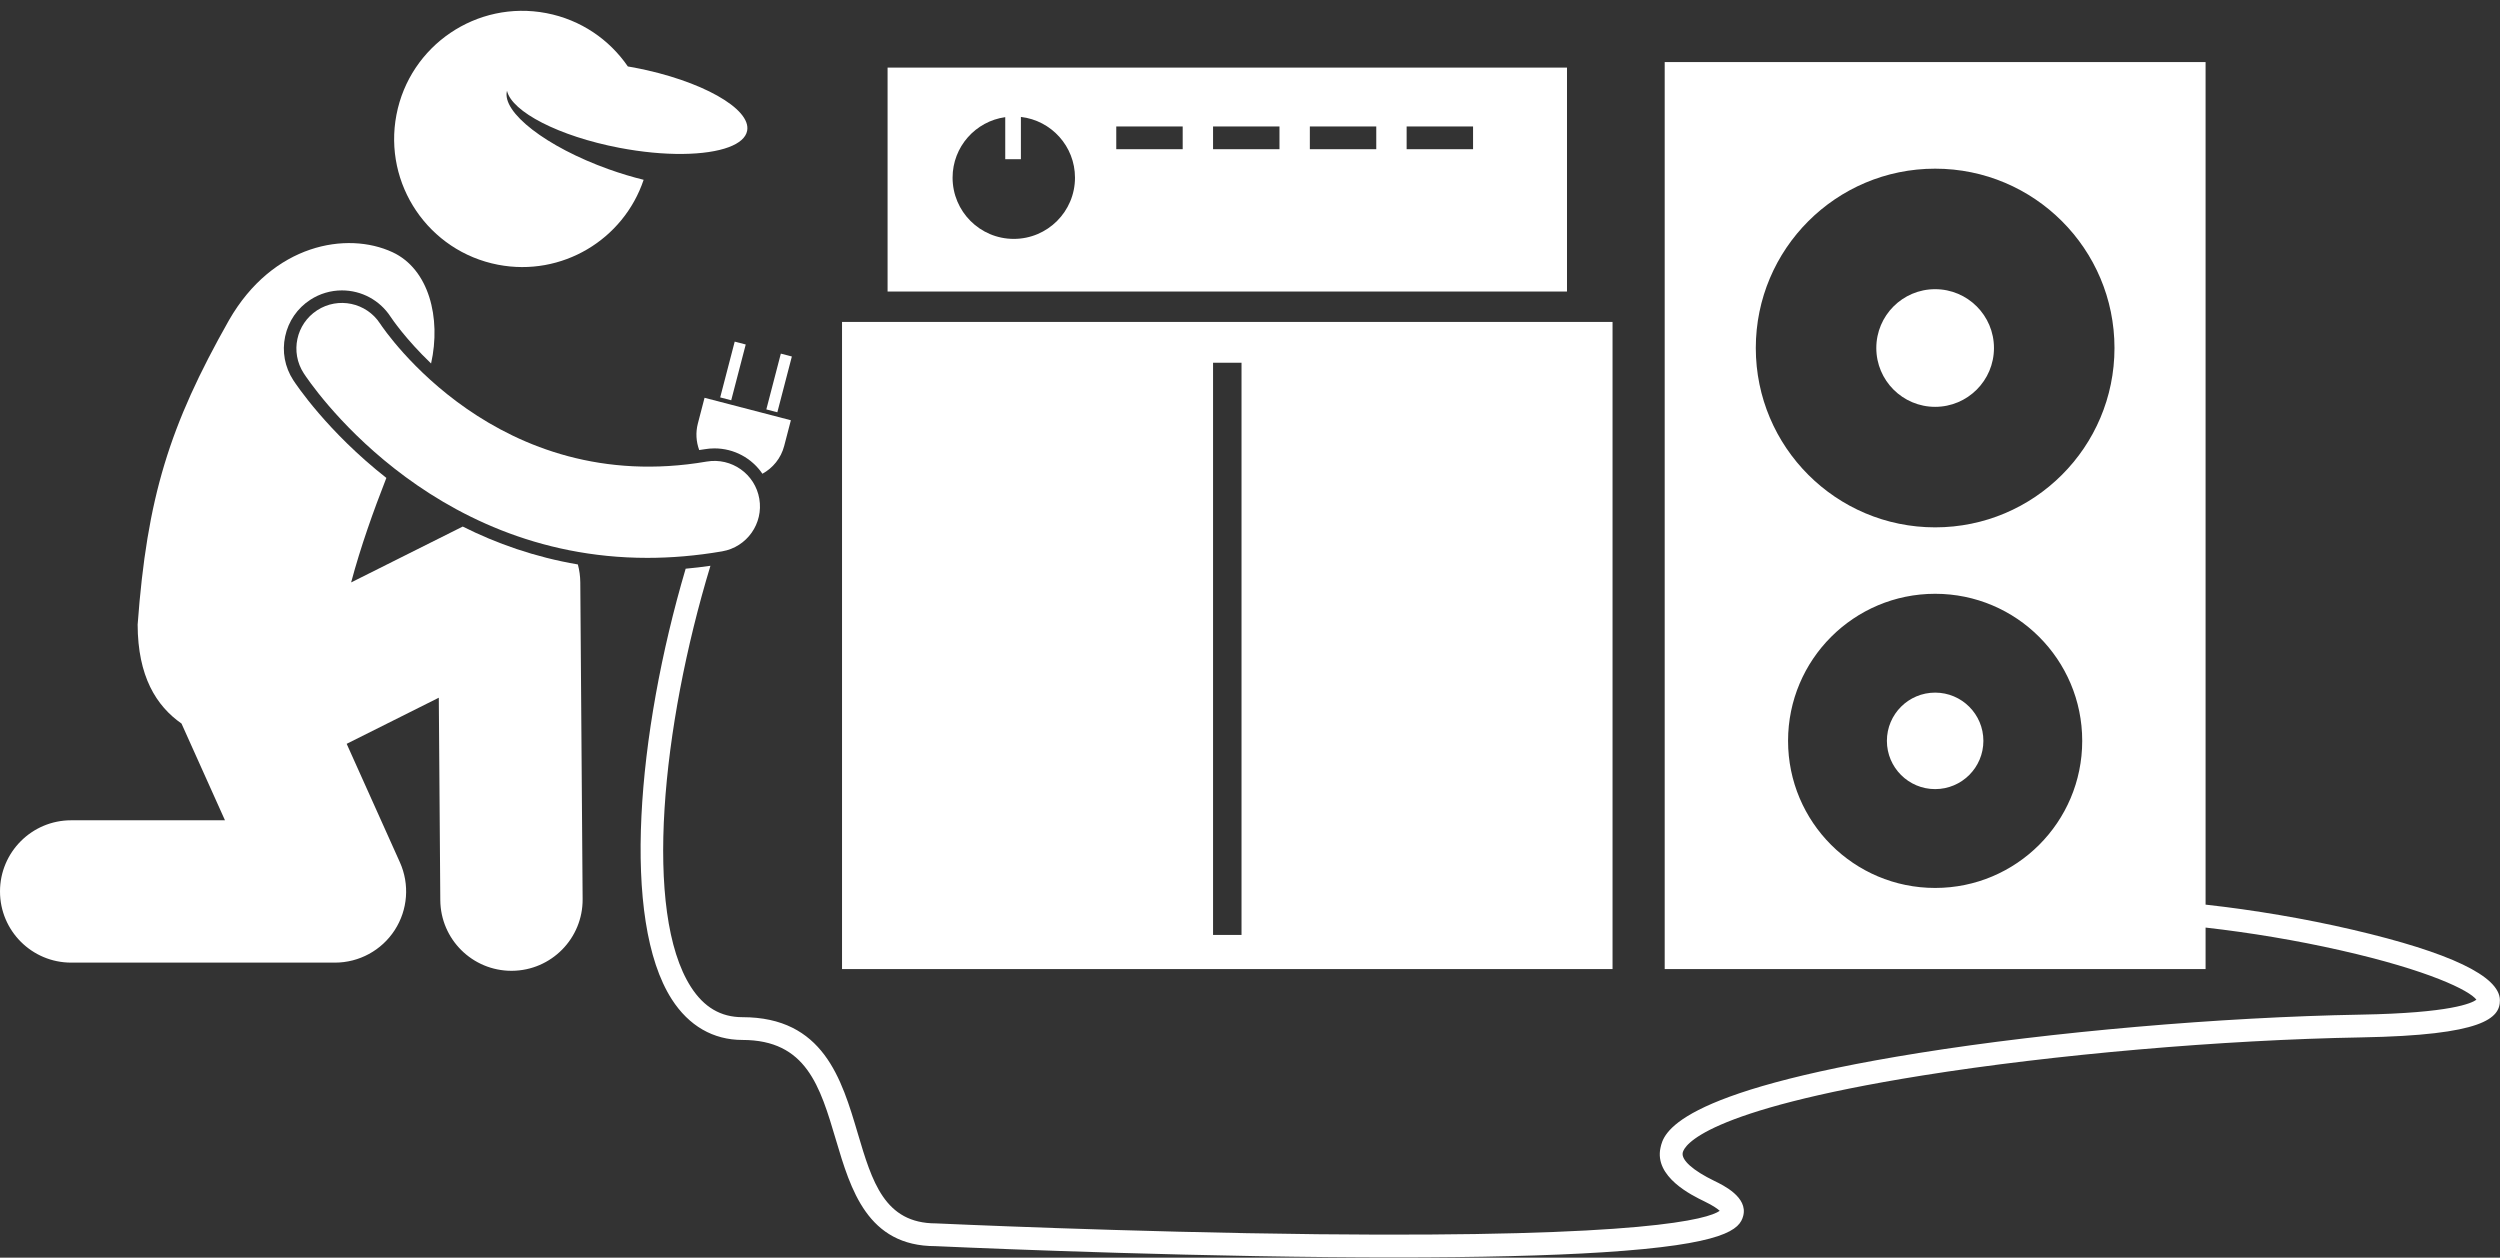
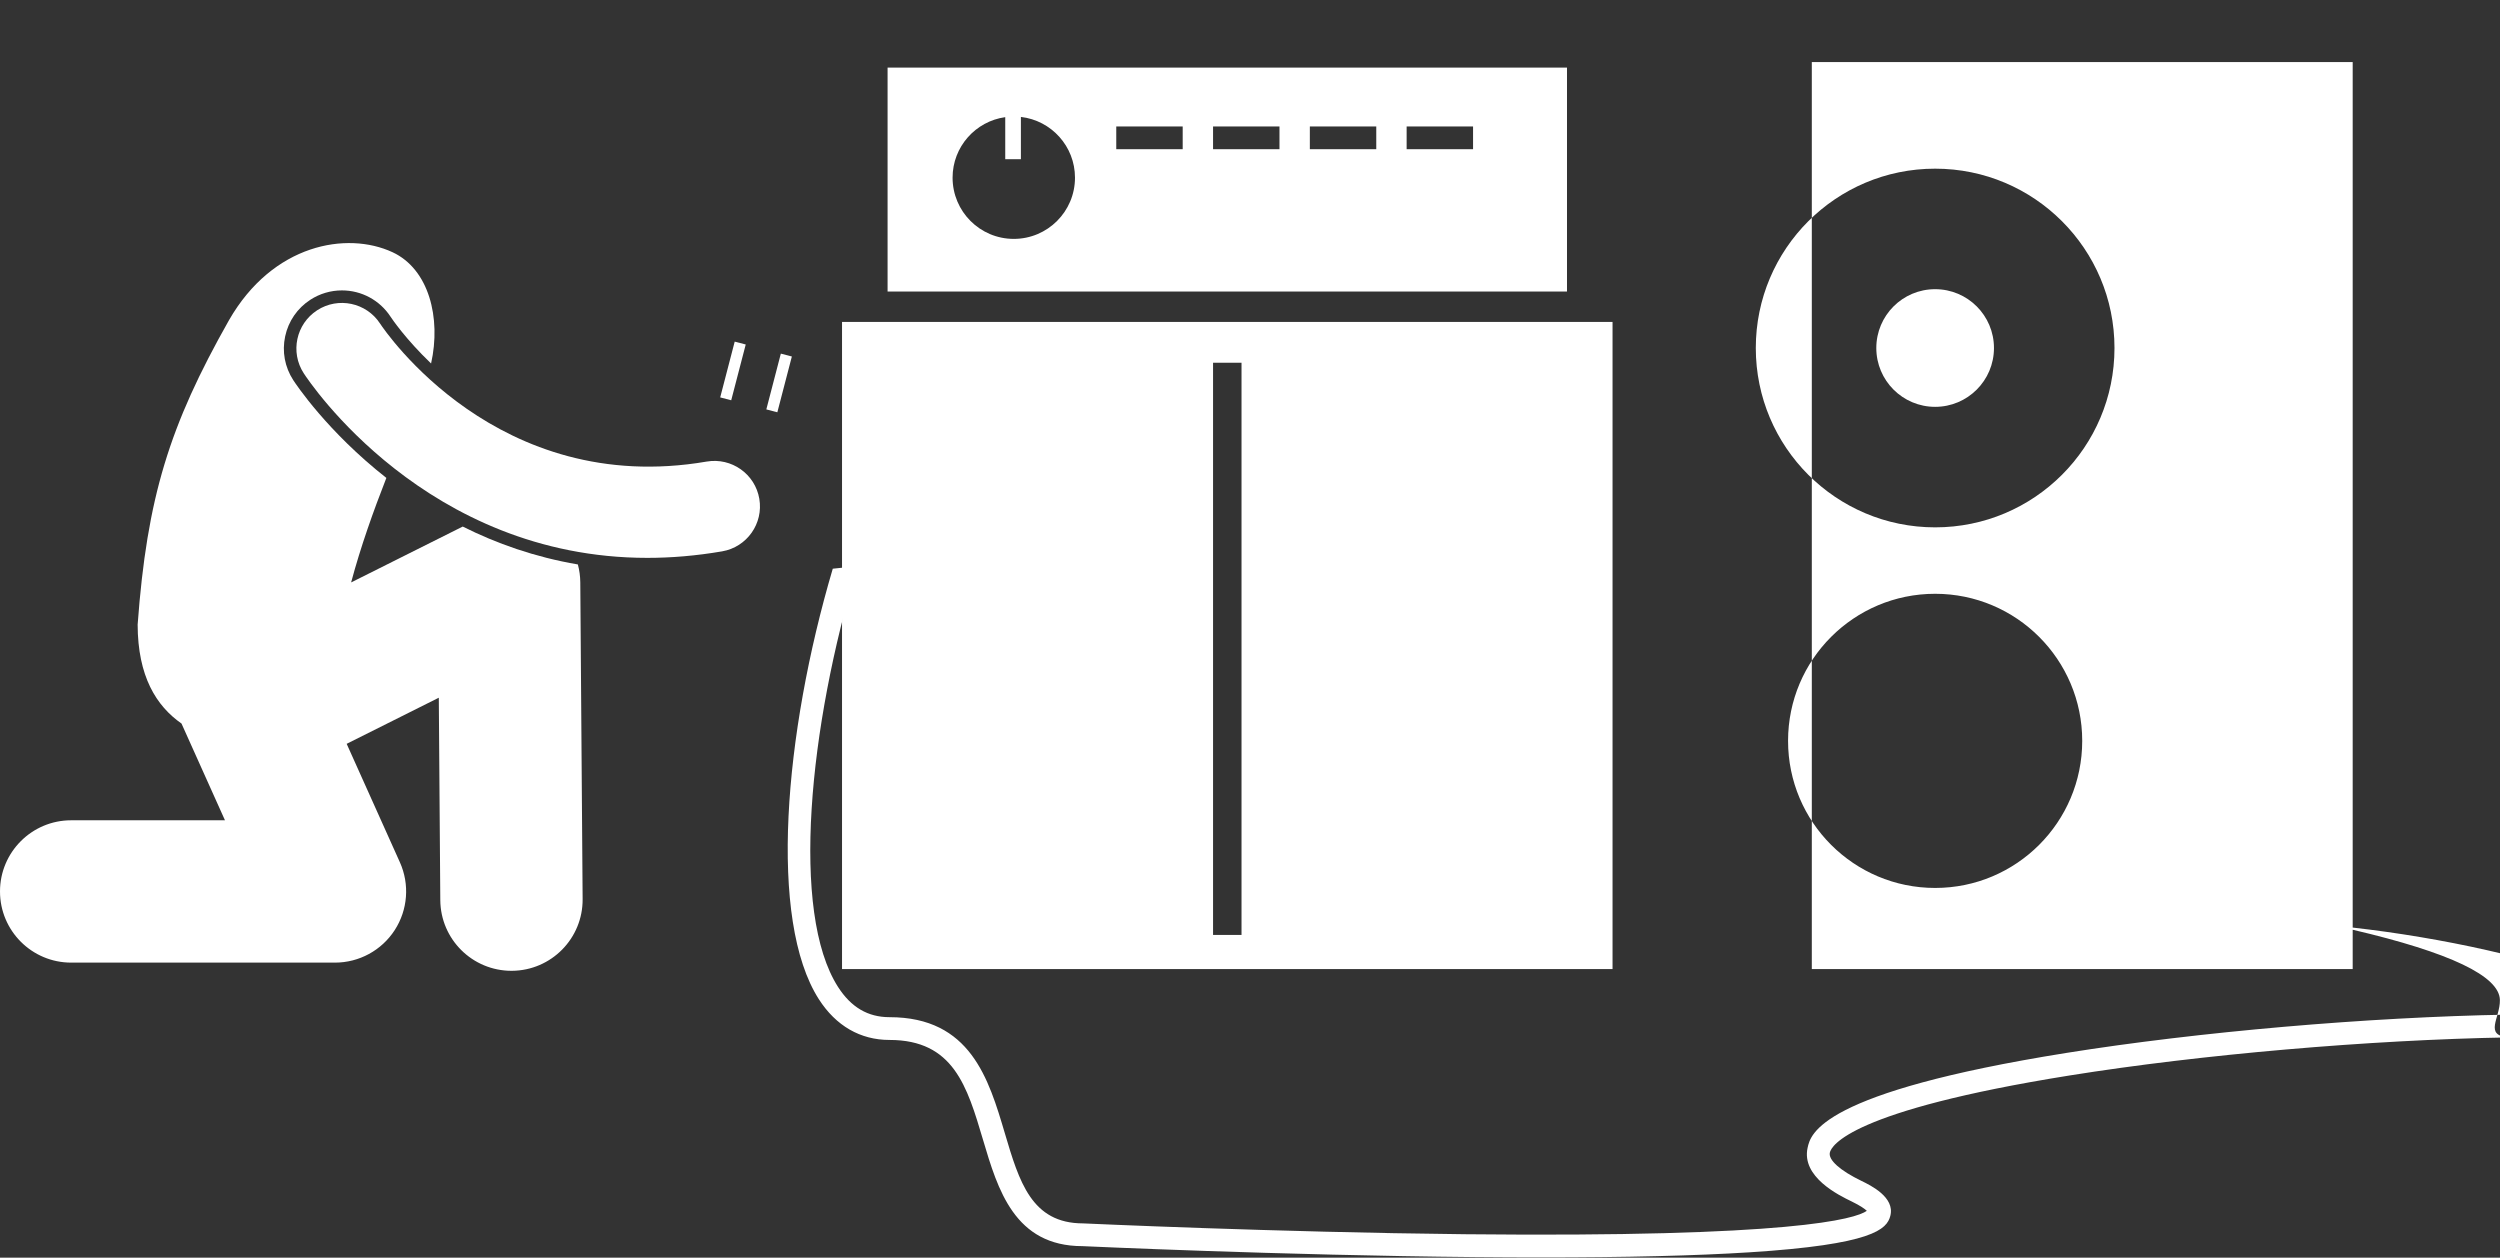
<svg xmlns="http://www.w3.org/2000/svg" fill="#ffffff" height="220.9" preserveAspectRatio="xMidYMid meet" version="1" viewBox="0.0 -1.9 439.1 220.9" width="439.1" zoomAndPan="magnify">
  <rect x="0.0" y="-1.9" width="439.1" height="220.9" fill="#333333" stroke="none" />
  <g id="change1_1">
    <circle cx="339.888" cy="59.225" fill="inherit" r="10.333" />
-     <circle cx="339.888" cy="128.225" fill="inherit" r="8.474" />
    <path d="M147.894,168.309h135.333V54.642H147.894V168.309z M213.061,61.809h5v100.5h-5V61.809z" fill="inherit" />
-     <path d="M439.082,173.747c-0.063-4.199-8.762-8.354-25.856-12.347c-8.366-1.954-17.267-3.455-25.838-4.411V9.007h-95v159.302h95 v-7.291c7.846,0.892,15.977,2.247,23.668,3.988c15.559,3.523,22.698,7.062,23.901,8.684c-0.817,0.611-4.507,2.341-20.265,2.619 c-24.656,0.437-54.405,3.018-77.638,6.734c-43.264,6.923-44.874,14.237-45.403,16.641c-1.132,5.145,5.519,8.366,7.704,9.425 c1.602,0.776,2.354,1.339,2.698,1.661c-2.042,1.438-13.022,4.714-70.617,4.11c-33.544-0.357-66.619-1.887-67.042-1.904 c-9.048,0-11.223-7.335-13.741-15.828c-2.834-9.558-6.046-20.391-20.259-20.391c-3.792,0-6.75-1.738-9.042-5.313 c-8.353-13.031-5.145-45.715,3.431-73.97c-1.454,0.206-2.907,0.387-4.353,0.513c-8.566,29.009-11.337,61.744-2.445,75.616 c3,4.681,7.291,7.154,12.409,7.154c11.226,0,13.635,8.123,16.424,17.528c2.598,8.76,5.54,18.689,17.479,18.688c0,0,0.003,0,0.003,0 c0.344,0.016,34.747,1.606,69.026,1.925c4.022,0.038,7.883,0.057,11.585,0.057c14.853,0,27.102-0.301,36.513-0.897 c21.692-1.375,24.155-4.035,24.761-6.421c0.829-3.263-3.468-5.345-5.085-6.128c-3.754-1.818-5.826-3.675-5.542-4.966 c0.259-1.179,3.51-7.37,42.129-13.55c23.06-3.69,52.594-6.252,77.075-6.685C436.216,179.929,439.13,176.931,439.082,173.747z M339.888,27.725c17.397,0,31.5,14.103,31.5,31.5s-14.103,31.5-31.5,31.5s-31.5-14.103-31.5-31.5S322.491,27.725,339.888,27.725z M339.888,154.059c-14.267,0-25.833-11.566-25.833-25.833c0-14.267,11.566-25.833,25.833-25.833 c14.267,0,25.833,11.566,25.833,25.833C365.721,142.493,354.155,154.059,339.888,154.059z" fill="inherit" />
+     <path d="M439.082,173.747c-0.063-4.199-8.762-8.354-25.856-12.347V9.007h-95v159.302h95 v-7.291c7.846,0.892,15.977,2.247,23.668,3.988c15.559,3.523,22.698,7.062,23.901,8.684c-0.817,0.611-4.507,2.341-20.265,2.619 c-24.656,0.437-54.405,3.018-77.638,6.734c-43.264,6.923-44.874,14.237-45.403,16.641c-1.132,5.145,5.519,8.366,7.704,9.425 c1.602,0.776,2.354,1.339,2.698,1.661c-2.042,1.438-13.022,4.714-70.617,4.11c-33.544-0.357-66.619-1.887-67.042-1.904 c-9.048,0-11.223-7.335-13.741-15.828c-2.834-9.558-6.046-20.391-20.259-20.391c-3.792,0-6.75-1.738-9.042-5.313 c-8.353-13.031-5.145-45.715,3.431-73.97c-1.454,0.206-2.907,0.387-4.353,0.513c-8.566,29.009-11.337,61.744-2.445,75.616 c3,4.681,7.291,7.154,12.409,7.154c11.226,0,13.635,8.123,16.424,17.528c2.598,8.76,5.54,18.689,17.479,18.688c0,0,0.003,0,0.003,0 c0.344,0.016,34.747,1.606,69.026,1.925c4.022,0.038,7.883,0.057,11.585,0.057c14.853,0,27.102-0.301,36.513-0.897 c21.692-1.375,24.155-4.035,24.761-6.421c0.829-3.263-3.468-5.345-5.085-6.128c-3.754-1.818-5.826-3.675-5.542-4.966 c0.259-1.179,3.51-7.37,42.129-13.55c23.06-3.69,52.594-6.252,77.075-6.685C436.216,179.929,439.13,176.931,439.082,173.747z M339.888,27.725c17.397,0,31.5,14.103,31.5,31.5s-14.103,31.5-31.5,31.5s-31.5-14.103-31.5-31.5S322.491,27.725,339.888,27.725z M339.888,154.059c-14.267,0-25.833-11.566-25.833-25.833c0-14.267,11.566-25.833,25.833-25.833 c14.267,0,25.833,11.566,25.833,25.833C365.721,142.493,354.155,154.059,339.888,154.059z" fill="inherit" />
    <path d="M61.671,100.398c1.692-6.328,3.922-12.554,6.189-18.356C57.463,73.87,51.945,65.54,51.503,64.859 c-1.483-2.286-1.987-5.013-1.419-7.677c0.568-2.665,2.14-4.949,4.425-6.432c1.658-1.075,3.575-1.644,5.543-1.644 c3.461,0,6.656,1.728,8.546,4.622c0.245,0.371,2.648,3.936,7.117,8.216c1.795-8.035-0.391-16.59-6.787-19.552 c-7.983-3.699-21.01-1.477-28.714,11.955c-10.483,18.531-14.394,31.151-16.039,53.455c0.022,9.1,3.273,14.287,7.703,17.38 l7.635,16.993H12.5c-6.903,0-12.5,5.597-12.5,12.5s5.597,12.5,12.5,12.5h46.333c4.24,0,8.191-2.149,10.495-5.71 c2.304-3.56,2.645-8.045,0.908-11.913l-9.347-20.806l16.183-8.1l0.262,35.558c0.05,6.873,5.637,12.408,12.498,12.408 c0.031,0,0.063,0,0.094,0c6.903-0.051,12.458-5.688,12.407-12.592l-0.41-55.627c-0.008-1.079-0.155-2.137-0.428-3.153 c-7.584-1.294-14.333-3.699-20.22-6.655L61.671,100.398z" fill="inherit" />
-     <path d="M69.631,18.265c-2.341,12.205,5.655,23.995,17.858,26.336c11.195,2.148,22.034-4.404,25.559-14.921 c-1.973-0.484-4.034-1.101-6.131-1.852C95.94,23.899,88.069,17.794,89.048,14.045c0.845,3.685,9.102,7.977,19.714,10.012 c8.008,1.536,15.259,1.386,19.259-0.117c1.825-0.686,2.974-1.653,3.207-2.87c0.746-3.888-8.104-8.853-19.766-11.09 c-0.399-0.077-0.791-0.139-1.186-0.207c-3.234-4.713-8.252-8.204-14.31-9.366C83.763-1.934,71.972,6.062,69.631,18.265z" fill="inherit" />
-     <path d="M125.484,76.855c3.475,0,6.579,1.738,8.427,4.455c1.827-1.003,3.259-2.717,3.823-4.881l1.175-4.516l-15.162-3.945 l-1.175,4.516c-0.416,1.598-0.298,3.214,0.236,4.662c0.315-0.049,0.63-0.088,0.945-0.143 C124.328,76.904,124.909,76.855,125.484,76.855z" fill="inherit" />
    <path d="M123.677 62.26H133.802V64.26H123.677z" fill="inherit" transform="rotate(-75.416 128.734 63.258)" />
    <path d="M131.782 64.369H141.907V66.369H131.782z" fill="inherit" transform="rotate(-75.416 136.837 65.368)" />
    <path d="M126.837,94.939c4.354-0.749,7.277-4.886,6.529-9.24c-0.748-4.354-4.882-7.271-9.24-6.529 c-36.722,6.317-56.517-22.946-57.369-24.237c-2.41-3.689-7.352-4.735-11.051-2.336c-3.707,2.404-4.763,7.358-2.358,11.065 c0.945,1.457,21.522,32.422,60.354,32.422C117.87,96.084,122.251,95.728,126.837,94.939z" fill="inherit" />
    <path d="M155.894,49.309h119.333V9.975H155.894V49.309z M247.061,20.309h11.667v4h-11.667V20.309z M230.061,20.309h11.667v4 h-11.667V20.309z M213.061,20.309h11.667v4h-11.667V20.309z M196.061,20.309h11.667v4h-11.667V20.309z M176.561,18.675v7.384h2.75 v-7.422c5.347,0.62,9.5,5.158,9.5,10.672c0,5.937-4.813,10.75-10.75,10.75c-5.937,0-10.75-4.813-10.75-10.75 C167.311,23.882,171.336,19.407,176.561,18.675z" fill="inherit" />
  </g>
</svg>